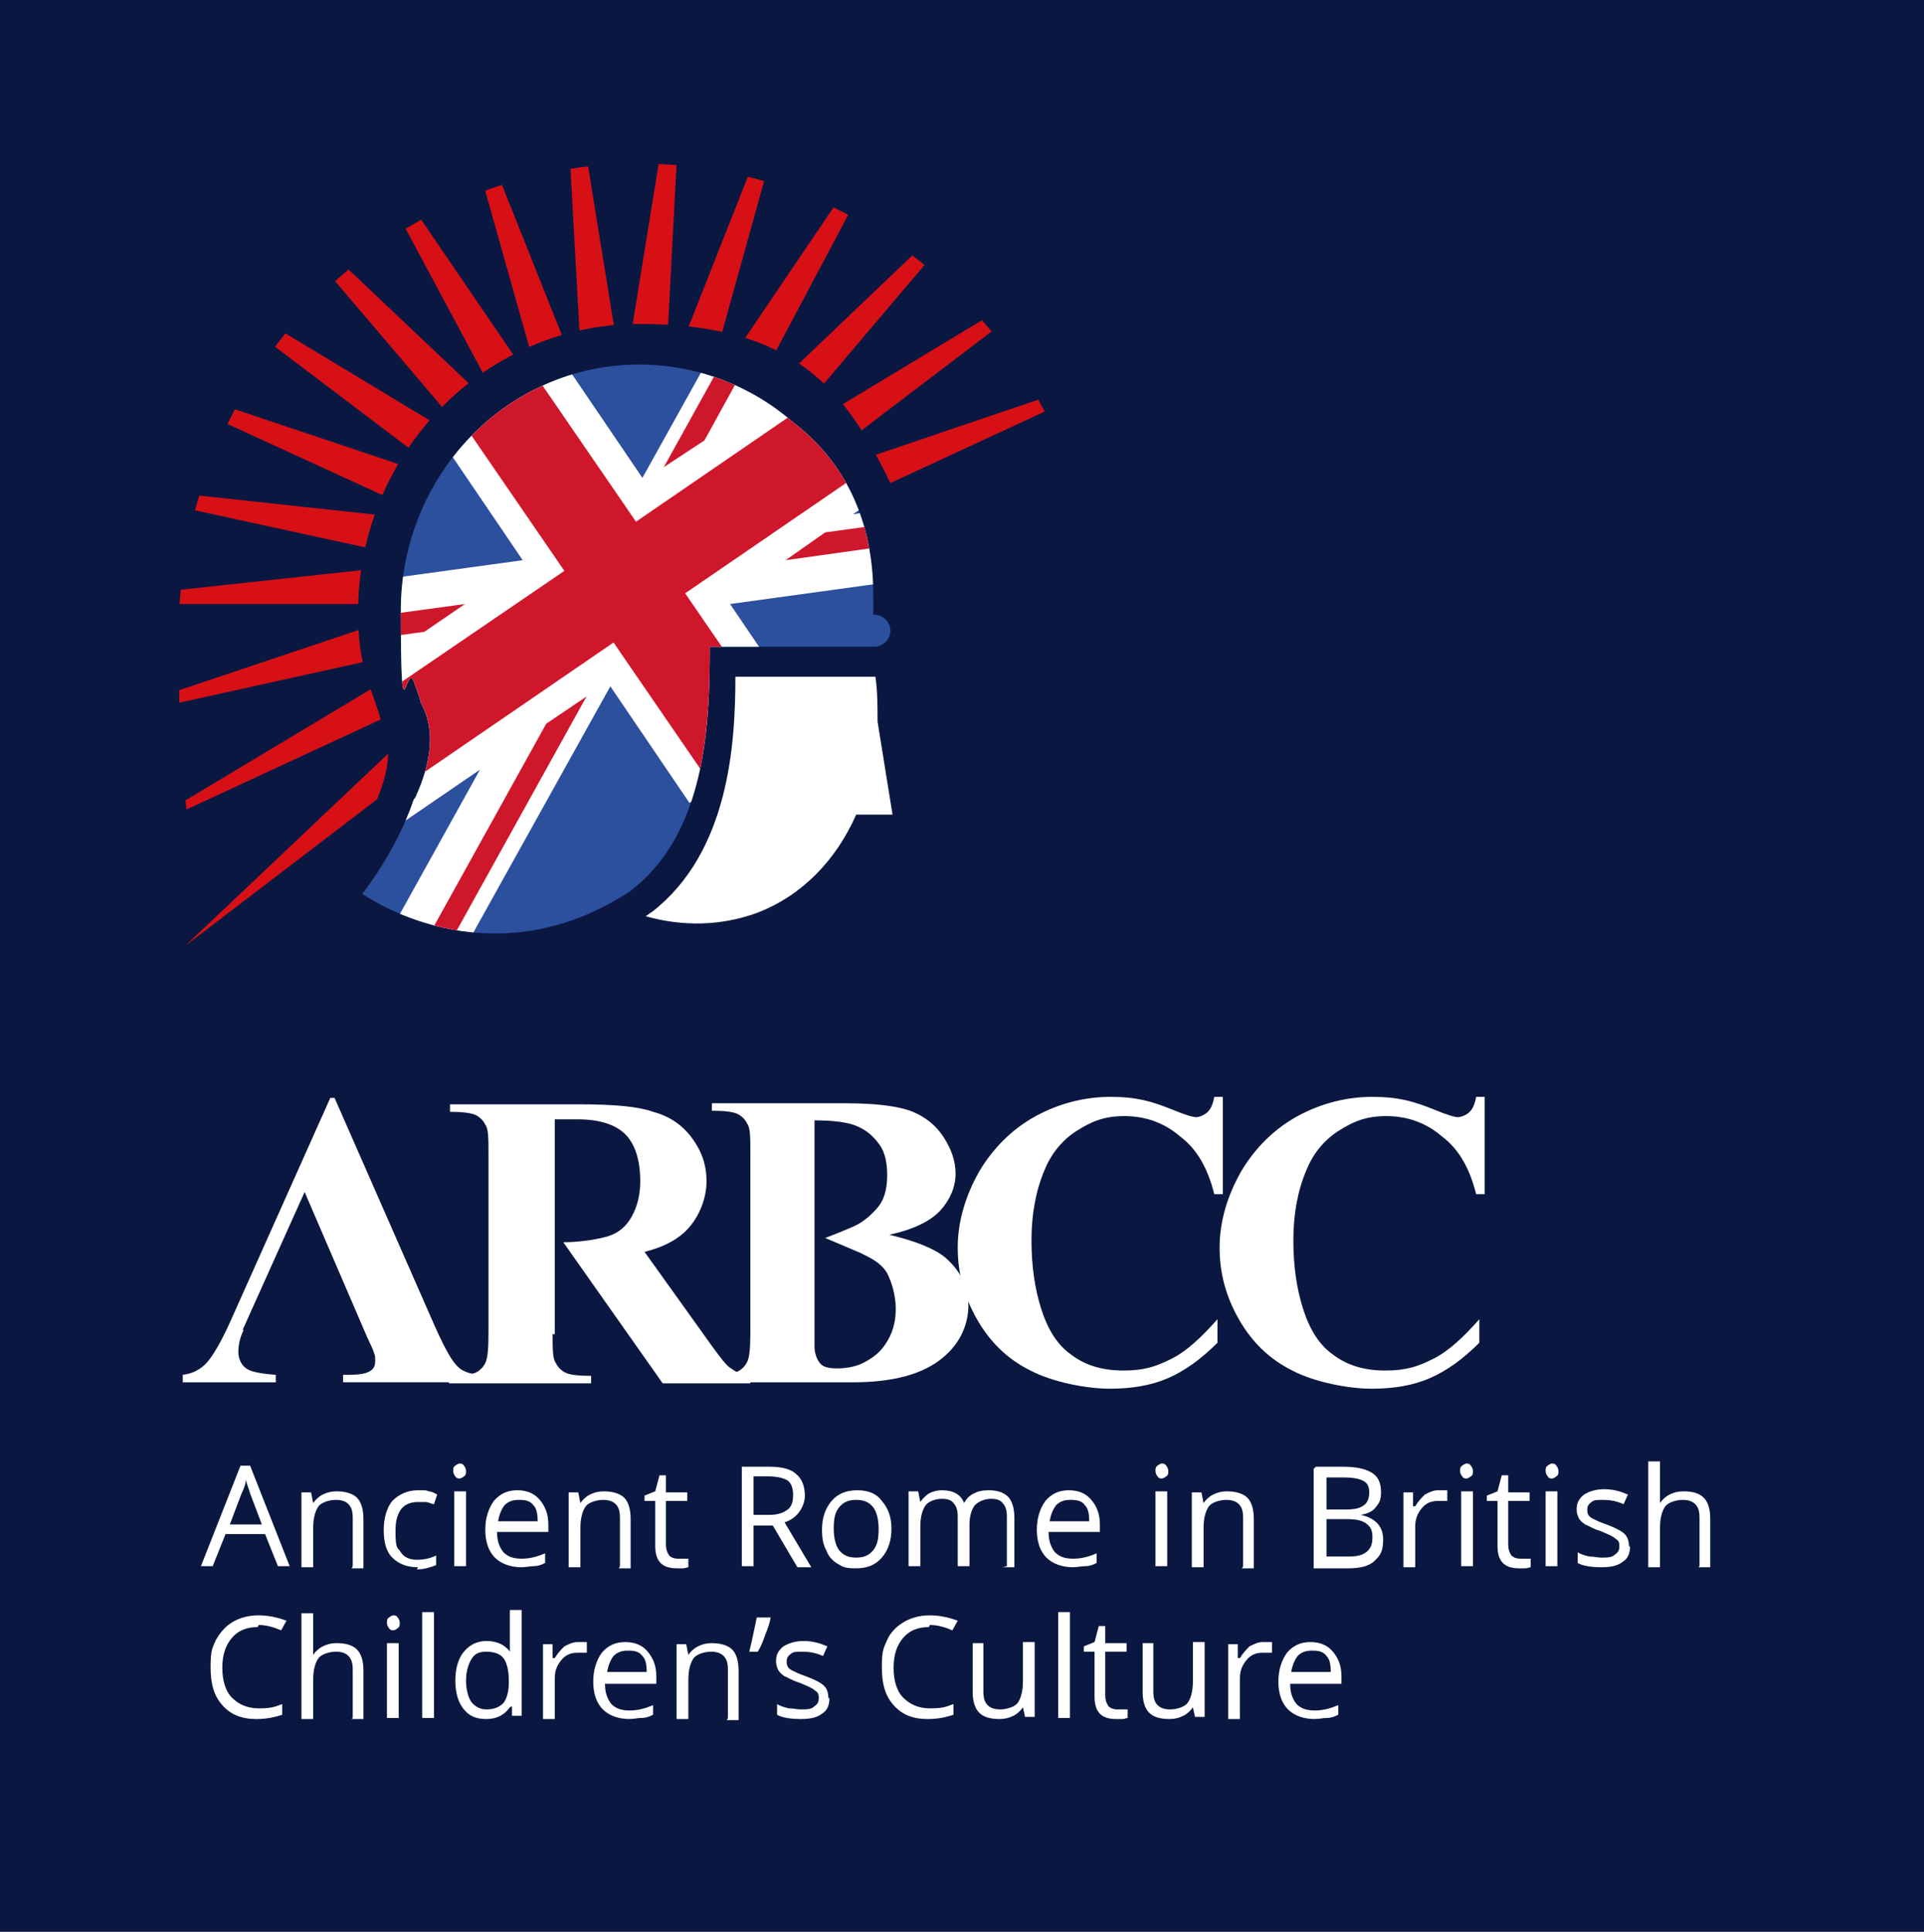
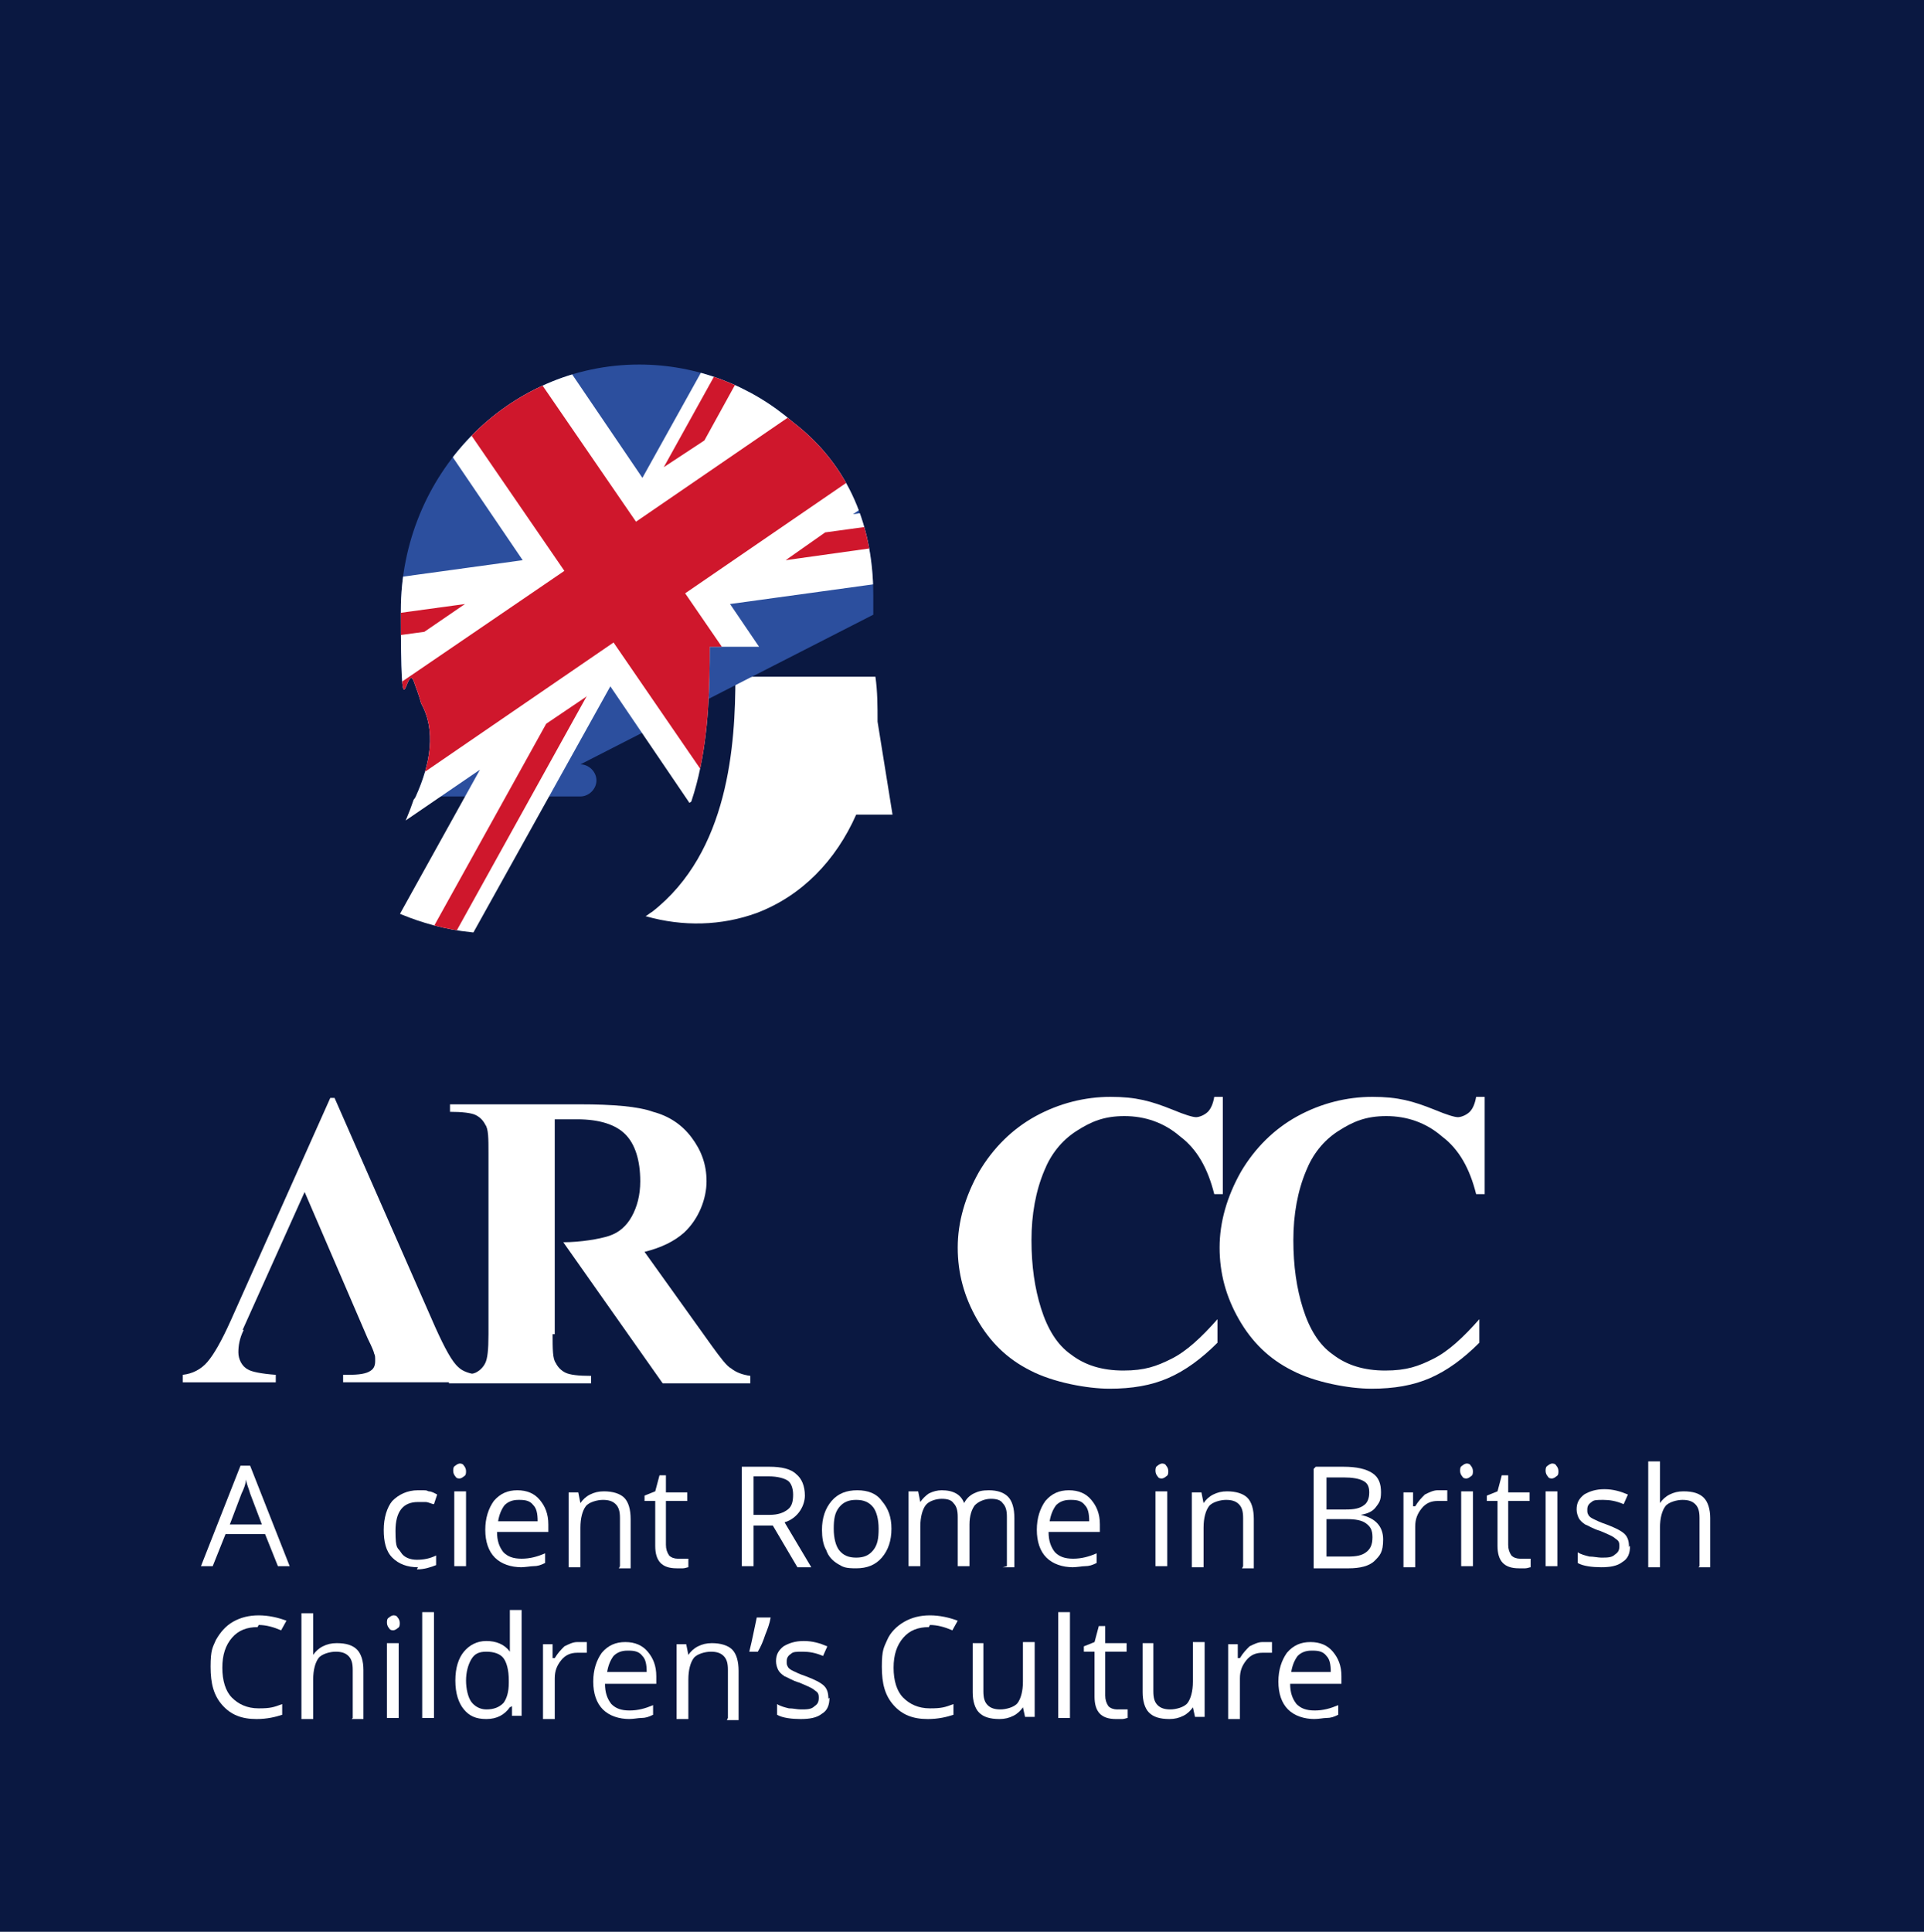
<svg xmlns="http://www.w3.org/2000/svg" id="Layer_1" version="1.1" viewBox="0 0 180 180.7">
  <defs>
    <style>
      .st0 {
        fill: none;
      }

      .st1 {
        fill: #cf172c;
      }

      .st2 {
        clip-path: url(#clippath-1);
      }

      .st3 {
        fill: #fff;
      }

      .st4 {
        fill: #d71016;
      }

      .st5 {
        fill: #2c4f9e;
      }

      .st6 {
        fill: #0a1841;
      }

      .st7 {
        clip-path: url(#clippath);
      }
    </style>
    <clipPath id="clippath">
-       <path class="st0" d="M35.7,67.6c-.9-3.4-2.2-4.9-2.2-10.3,0-14.9,11.8-27,26.3-27s19.3,6.1,23.6,15.1l14.6-6.4c-7.2-14.1-21.6-23.7-38.2-23.7-23.8,0-43.1,19.8-43.1,44.2s3.4,19.3,0,32c0,0,3.6-.3,6.7-2.5,6.7-4.6,15.5-16.1,12.2-21.4Z" />
-     </clipPath>
+       </clipPath>
    <clipPath id="clippath-1">
      <path class="st0" d="M81.7,57.5v-1.8c0-7.2-2.8-12.6-7.5-16.2-3.9-3.4-9-5.4-14.4-5.4-12.3,0-22.3,10.3-22.3,23s.5,4.8,1.2,6.6c.2.6.5,1.3.7,2.1,1.4,2.5.9,5.6-.5,8.7h0c0,0-.1.2-.2.3-1.6,4.8-4.8,8.8-4.8,8.8,0,0,11.7,8.5,25-.2,7.2-5.4,7.5-15.8,7.5-22.9h15.4c.8,0,1.5-.7,1.5-1.5s-.7-1.5-1.5-1.5Z" />
    </clipPath>
  </defs>
  <rect class="st6" width="180" height="180.7" />
  <g class="st7">
-     <polygon class="st4" points="70 106.1 60.3 71.2 58.4 107.4 56.4 71.2 46.8 106.2 52.7 70.4 35.8 102.4 49.2 68.8 25.8 96.5 46.1 66.5 17.3 88.5 43.6 63.6 10.8 78.8 41.8 60.2 6.5 68 40.8 56.5 4.6 56.5 40.6 52.6 5.2 44.9 41.2 48.8 8.3 33.7 42.6 45.2 13.8 23.4 44.8 42.1 21.3 14.5 47.6 39.4 30.5 7.5 50.9 37.4 41.1 2.6 54.5 36.2 52.5 0 58.3 35.8 64.1 0 62.2 36.2 75.5 2.5 65.8 37.4 86.1 7.4 69.1 39.4 95.3 14.4 71.9 42 102.9 23.3 74.1 45.2 108.3 33.6 75.5 48.8 111.5 44.8 76.1 52.6 112.1 56.4 75.9 56.4 110.2 67.9 74.9 60.1 105.9 78.7 73.1 63.5 99.4 88.4 70.6 66.5 91 96.4 67.5 68.8 81 102.4 64 70.4 70 106.1" />
-   </g>
+     </g>
  <path class="st3" d="M81.9,63.3h-13.1c0,6.3-.6,16.4-7.8,22h0s0,0,0,0c-.2.1-.4.3-.6.4,3.5,1,7.1.9,10.4-.3,4.2-1.6,7.4-4.9,9.3-9.2h3.4l-1.4-8.7c0-1.4,0-2.8-.2-4.2Z" />
-   <path class="st5" d="M81.7,57.5v-1.8c0-7.2-2.8-12.6-7.5-16.2-3.9-3.4-9-5.4-14.4-5.4-12.3,0-22.3,10.3-22.3,23s.5,4.8,1.2,6.6c.2.6.5,1.3.7,2.1,1.4,2.5.9,5.6-.5,8.7h0c0,0-.1.2-.2.3-1.6,4.8-4.8,8.8-4.8,8.8,0,0,11.7,8.5,25-.2,7.2-5.4,7.5-15.8,7.5-22.9h15.4c.8,0,1.5-.7,1.5-1.5s-.7-1.5-1.5-1.5Z" />
+   <path class="st5" d="M81.7,57.5v-1.8c0-7.2-2.8-12.6-7.5-16.2-3.9-3.4-9-5.4-14.4-5.4-12.3,0-22.3,10.3-22.3,23s.5,4.8,1.2,6.6c.2.6.5,1.3.7,2.1,1.4,2.5.9,5.6-.5,8.7h0h15.4c.8,0,1.5-.7,1.5-1.5s-.7-1.5-1.5-1.5Z" />
  <g class="st2">
    <polygon class="st3" points="82.7 17.8 82.7 17.8 83 18.3 82.7 17.8" />
    <path class="st3" d="M103.5,48.2l-2.1-3.1-21.6,3,16.1-11-7.7-11.2-16.1,11,10.6-19.1-2.1-3.1-6.2,4.3-14.3,25.7-7.4-10.9-11.2,7.7,7.4,10.9-29.1,4-6.2,4.3,23,33.5,6.2-4.3,14.3-25.7,7.4,10.9,11.2-7.7-7.4-10.9,29.1-4,6.2-4.3ZM15.6,63.8l21.6-3-16.1,11-5.5-8.1ZM34.3,91.1l-5.5-8.1,16.1-11-10.6,19.1Z" />
    <polygon id="_x31_3" class="st1" points="57.4 60.1 66.6 73.5 73.3 68.9 64.1 55.5 94.3 34.8 89.7 28.1 59.5 48.8 50.3 35.4 43.6 40 52.8 53.4 22.6 74 27.2 80.8 57.4 60.1" />
    <polyline id="_x34_" class="st1" points="80.5 14.7 76.8 17.2 62.1 43.7 65.9 41.2 80.5 14.7" />
    <polyline id="_x33_" class="st1" points="54.8 65.2 51.1 67.7 36.4 94.2 40.2 91.6 54.9 65.1" />
    <polygon id="_x32_" class="st1" points="39.7 59.1 43.5 56.5 13.5 60.6 14.7 62.5 39.7 59.1" />
    <polygon id="_x31_" class="st1" points="77.2 49.8 73.5 52.4 103.5 48.2 102.2 46.4 77.2 49.8" />
  </g>
  <g>
    <g>
      <path class="st3" d="M26,146.5l-1.2-3h-3.7l-1.2,3h-1.1l3.7-9.4h.9l3.7,9.4h-1.1ZM24.5,142.6l-1.1-2.9c-.1-.4-.3-.8-.4-1.3,0,.4-.2.9-.4,1.3l-1.1,2.9h3Z" />
-       <path class="st3" d="M33,146.5v-4.5c0-.6-.1-1-.4-1.3s-.7-.4-1.2-.4-1.3.2-1.6.6-.5,1.1-.5,2v3.7h-1.1v-7h.9l.2,1h0c.2-.3.5-.6.9-.8.4-.2.8-.3,1.3-.3.8,0,1.5.2,1.9.6.4.4.6,1.1.6,2v4.6h-1.1Z" />
      <path class="st3" d="M39.1,146.6c-1,0-1.8-.3-2.4-.9-.6-.6-.8-1.5-.8-2.6s.3-2.1.8-2.7c.6-.6,1.4-1,2.4-1s.7,0,1,.1c.3,0,.6.2.8.3l-.3.9c-.2,0-.5-.2-.8-.2-.3,0-.5,0-.7,0-1.4,0-2.1.9-2.1,2.7s.2,1.5.5,2c.3.5.9.7,1.5.7s1.2-.1,1.8-.4v.9c-.5.2-1.1.4-1.8.4Z" />
      <path class="st3" d="M42.4,137.6c0-.2,0-.4.2-.5.1-.1.3-.2.4-.2s.3,0,.4.2c.1.1.2.3.2.5s0,.4-.2.5c-.1.1-.3.2-.4.2s-.3,0-.4-.2c-.1-.1-.2-.3-.2-.5ZM43.6,146.5h-1.1v-7h1.1v7Z" />
      <path class="st3" d="M48.8,146.6c-1,0-1.9-.3-2.5-.9-.6-.6-.9-1.5-.9-2.6s.3-2,.8-2.7c.6-.7,1.3-1,2.2-1s1.6.3,2.1.9c.5.6.8,1.3.8,2.3v.7h-4.8c0,.8.2,1.4.6,1.9.4.4.9.6,1.7.6s1.5-.2,2.2-.5v.9c-.4.2-.7.3-1.1.3-.3,0-.7.1-1.2.1ZM48.5,140.3c-.6,0-1,.2-1.3.5-.3.4-.5.9-.6,1.5h3.7c0-.7-.1-1.2-.4-1.5-.3-.4-.7-.5-1.3-.5Z" />
      <path class="st3" d="M58,146.5v-4.5c0-.6-.1-1-.4-1.3s-.7-.4-1.2-.4-1.3.2-1.6.6-.5,1.1-.5,2v3.7h-1.1v-7h.9l.2,1h0c.2-.3.5-.6.9-.8.4-.2.8-.3,1.3-.3.8,0,1.5.2,1.9.6.4.4.6,1.1.6,2v4.6h-1.1Z" />
      <path class="st3" d="M63.5,145.8c.2,0,.4,0,.5,0,.2,0,.3,0,.4,0v.8c-.1,0-.3.1-.5.1-.2,0-.4,0-.6,0-1.4,0-2-.7-2-2.1v-4.2h-1v-.5l1-.4.4-1.5h.6v1.6h2v.8h-2v4.1c0,.4.1.7.3,1,.2.2.5.3.8.3Z" />
      <path class="st3" d="M70.5,142.6v3.9h-1.1v-9.3h2.6c1.1,0,2,.2,2.5.7.5.4.8,1.1.8,2s-.6,2.1-1.9,2.5l2.5,4.2h-1.3l-2.3-3.9h-2ZM70.5,141.7h1.5c.8,0,1.3-.2,1.7-.5.4-.3.5-.8.5-1.4s-.2-1.1-.5-1.3-.9-.4-1.8-.4h-1.4v3.6Z" />
      <path class="st3" d="M83.4,143c0,1.1-.3,2-.9,2.7s-1.4,1-2.4,1-1.2-.1-1.7-.4c-.5-.3-.9-.7-1.1-1.3-.3-.5-.4-1.2-.4-1.9,0-1.1.3-2,.9-2.7s1.4-1,2.4-1,1.8.3,2.3,1c.6.7.9,1.5.9,2.6ZM78,143c0,.9.2,1.6.5,2,.4.5.9.7,1.6.7s1.2-.2,1.6-.7c.4-.5.5-1.1.5-2s-.2-1.6-.5-2c-.4-.5-.9-.7-1.6-.7s-1.2.2-1.6.7-.5,1.1-.5,2Z" />
      <path class="st3" d="M94.2,146.5v-4.6c0-.6-.1-1-.4-1.3-.2-.3-.6-.4-1.1-.4s-1.1.2-1.5.6c-.3.4-.5,1-.5,1.8v3.9h-1.1v-4.6c0-.6-.1-1-.4-1.3-.2-.3-.6-.4-1.1-.4s-1.2.2-1.5.6-.5,1.1-.5,2v3.7h-1.1v-7h.9l.2,1h0c.2-.3.5-.6.8-.8.4-.2.8-.3,1.2-.3,1.1,0,1.8.4,2.1,1.2h0c.2-.4.5-.7.9-.9.4-.2.8-.3,1.4-.3.8,0,1.4.2,1.8.6.4.4.6,1.1.6,2v4.6h-1.1Z" />
      <path class="st3" d="M100.4,146.6c-1,0-1.9-.3-2.5-.9s-.9-1.5-.9-2.6.3-2,.8-2.7c.6-.7,1.3-1,2.2-1s1.6.3,2.1.9c.5.6.8,1.3.8,2.3v.7h-4.8c0,.8.2,1.4.6,1.9.4.4.9.6,1.7.6s1.5-.2,2.2-.5v.9c-.4.2-.7.3-1.1.3-.3,0-.7.1-1.2.1ZM100.1,140.3c-.6,0-1,.2-1.3.5-.3.4-.5.9-.6,1.5h3.7c0-.7-.1-1.2-.4-1.5-.3-.4-.7-.5-1.3-.5Z" />
      <path class="st3" d="M108.1,137.6c0-.2,0-.4.2-.5.1-.1.3-.2.4-.2s.3,0,.4.2c.1.1.2.3.2.5s0,.4-.2.5c-.1.1-.3.2-.4.2s-.3,0-.4-.2c-.1-.1-.2-.3-.2-.5ZM109.2,146.5h-1.1v-7h1.1v7Z" />
      <path class="st3" d="M116.3,146.5v-4.5c0-.6-.1-1-.4-1.3s-.7-.4-1.2-.4-1.3.2-1.6.6-.5,1.1-.5,2v3.7h-1.1v-7h.9l.2,1h0c.2-.3.5-.6.9-.8.4-.2.8-.3,1.3-.3.8,0,1.5.2,1.9.6.4.4.6,1.1.6,2v4.6h-1.1Z" />
      <path class="st3" d="M123.1,137.2h2.6c1.2,0,2.1.2,2.7.6.6.4.8,1,.8,1.8s-.2,1-.5,1.4c-.3.4-.8.6-1.4.7h0c1.4.3,2.1,1.1,2.1,2.3s-.3,1.5-.8,2-1.4.7-2.4.7h-3.3v-9.3ZM124.1,141.2h1.8c.8,0,1.3-.1,1.7-.4.3-.2.5-.6.5-1.2s-.2-.9-.6-1.1c-.4-.2-1-.3-1.8-.3h-1.6v3.1ZM124.1,142.1v3.5h2c.8,0,1.3-.1,1.7-.4.4-.3.6-.7.6-1.4s-.2-1-.6-1.3c-.4-.3-1-.4-1.8-.4h-1.9Z" />
      <path class="st3" d="M134.6,139.4c.3,0,.6,0,.8,0v1c-.4,0-.7,0-.9,0-.6,0-1.1.2-1.5.7-.4.5-.6,1-.6,1.7v3.8h-1.1v-7h.9v1.3h.2c.3-.5.6-.8.9-1.1.4-.2.8-.4,1.2-.4Z" />
      <path class="st3" d="M136.6,137.6c0-.2,0-.4.2-.5.1-.1.3-.2.4-.2s.3,0,.4.2c.1.1.2.3.2.5s0,.4-.2.5c-.1.1-.3.2-.4.2s-.3,0-.4-.2c-.1-.1-.2-.3-.2-.5ZM137.8,146.5h-1.1v-7h1.1v7Z" />
      <path class="st3" d="M142.3,145.8c.2,0,.4,0,.5,0,.2,0,.3,0,.4,0v.8c-.1,0-.3.1-.5.1-.2,0-.4,0-.6,0-1.4,0-2-.7-2-2.1v-4.2h-1v-.5l1-.4.4-1.5h.6v1.6h2v.8h-2v4.1c0,.4.1.7.3,1,.2.2.5.3.8.3Z" />
      <path class="st3" d="M144.6,137.6c0-.2,0-.4.2-.5.1-.1.3-.2.4-.2s.3,0,.4.2c.1.1.2.3.2.5s0,.4-.2.5c-.1.1-.3.2-.4.2s-.3,0-.4-.2c-.1-.1-.2-.3-.2-.5ZM145.7,146.5h-1.1v-7h1.1v7Z" />
      <path class="st3" d="M152.5,144.6c0,.7-.2,1.2-.7,1.5-.5.4-1.2.5-2,.5s-1.7-.1-2.2-.4v-1c.3.2.7.3,1.1.4.4,0,.8.1,1.1.1.6,0,1,0,1.3-.3.3-.2.4-.4.4-.8s-.1-.5-.4-.7c-.2-.2-.7-.4-1.4-.7-.7-.2-1.1-.5-1.4-.6-.3-.2-.5-.4-.6-.6-.1-.2-.2-.5-.2-.8,0-.6.2-1,.7-1.4.5-.3,1.1-.5,1.9-.5s1.5.2,2.2.5l-.4.9c-.7-.3-1.3-.4-1.9-.4s-.9,0-1.1.2c-.3.2-.4.4-.4.7s0,.3.1.5.3.3.5.4.6.3,1.2.5c.8.3,1.4.6,1.7.9s.4.7.4,1.2Z" />
      <path class="st3" d="M159,146.5v-4.5c0-.6-.1-1-.4-1.3s-.7-.4-1.2-.4-1.3.2-1.6.6c-.3.4-.5,1.1-.5,2v3.7h-1.1v-9.9h1.1v3c0,.4,0,.7,0,.9h0c.2-.3.5-.6.9-.8.4-.2.8-.3,1.3-.3.9,0,1.5.2,1.9.6.4.4.6,1.1.6,1.9v4.6h-1.1Z" />
      <path class="st3" d="M24.1,152.2c-1,0-1.8.3-2.4,1-.6.7-.9,1.6-.9,2.8s.3,2.2.9,2.8,1.4,1,2.5,1,1.4-.1,2.2-.4v1c-.6.2-1.4.4-2.4.4-1.4,0-2.4-.4-3.2-1.3s-1.1-2-1.1-3.6.2-1.8.5-2.5c.4-.7.9-1.3,1.6-1.7.7-.4,1.5-.6,2.4-.6s1.8.2,2.6.5l-.5.9c-.7-.3-1.4-.5-2.1-.5Z" />
      <path class="st3" d="M33,160.7v-4.5c0-.6-.1-1-.4-1.3-.3-.3-.7-.4-1.2-.4s-1.3.2-1.6.6c-.3.4-.5,1.1-.5,2v3.7h-1.1v-9.9h1.1v3c0,.4,0,.7,0,.9h0c.2-.3.5-.6.9-.8.4-.2.8-.3,1.3-.3.9,0,1.5.2,1.9.6.4.4.6,1.1.6,1.9v4.6h-1.1Z" />
      <path class="st3" d="M36.2,151.8c0-.2,0-.4.2-.5.1-.1.3-.2.4-.2s.3,0,.4.2c.1.1.2.3.2.5s0,.4-.2.5c-.1.1-.3.2-.4.2s-.3,0-.4-.2c-.1-.1-.2-.3-.2-.5ZM37.3,160.7h-1.1v-7h1.1v7Z" />
      <path class="st3" d="M40.6,160.7h-1.1v-9.9h1.1v9.9Z" />
      <path class="st3" d="M47.7,159.7h0c-.5.7-1.2,1.1-2.2,1.1s-1.6-.3-2.1-.9c-.5-.6-.8-1.5-.8-2.7s.3-2.1.8-2.7c.5-.6,1.2-1,2.1-1s1.7.3,2.2,1h0v-.5s0-.5,0-.5v-2.9h1.1v9.9h-.9v-.9ZM45.5,159.9c.7,0,1.2-.2,1.6-.6.3-.4.5-1,.5-1.9v-.2c0-1-.2-1.7-.5-2.1-.3-.4-.9-.6-1.6-.6s-1.1.2-1.4.7c-.3.5-.5,1.2-.5,2s.2,1.6.5,2,.8.7,1.4.7Z" />
      <path class="st3" d="M54.1,153.6c.3,0,.6,0,.8,0v1c-.4,0-.7,0-.9,0-.6,0-1.1.2-1.5.7-.4.5-.6,1-.6,1.7v3.8h-1.1v-7h.9v1.3h.2c.3-.5.6-.8.9-1.1.4-.2.8-.4,1.2-.4Z" />
      <path class="st3" d="M58.9,160.8c-1,0-1.9-.3-2.5-.9s-.9-1.5-.9-2.6.3-2,.8-2.7c.6-.7,1.3-1,2.2-1s1.6.3,2.1.9c.5.6.8,1.3.8,2.3v.7h-4.8c0,.8.2,1.4.6,1.9.4.4.9.6,1.7.6s1.5-.2,2.2-.5v.9c-.4.2-.7.3-1.1.3-.3,0-.7.1-1.2.1ZM58.7,154.4c-.6,0-1,.2-1.3.5-.3.4-.5.9-.6,1.5h3.7c0-.7-.1-1.2-.4-1.5-.3-.4-.7-.5-1.3-.5Z" />
      <path class="st3" d="M68.1,160.7v-4.5c0-.6-.1-1-.4-1.3s-.7-.4-1.2-.4-1.3.2-1.6.6-.5,1.1-.5,2v3.7h-1.1v-7h.9l.2,1h0c.2-.3.5-.6.9-.8.4-.2.8-.3,1.3-.3.8,0,1.5.2,1.9.6.4.4.6,1.1.6,2v4.6h-1.1Z" />
      <path class="st3" d="M72.1,151.3h0c-.1.6-.3,1.1-.5,1.6-.2.6-.4,1.1-.7,1.6h-.8c.3-1.2.5-2.3.7-3.2h1.2Z" />
      <path class="st3" d="M77.6,158.8c0,.7-.2,1.2-.7,1.5-.5.4-1.2.5-2,.5s-1.7-.1-2.2-.4v-1c.3.2.7.3,1.1.4.4,0,.8.1,1.1.1.6,0,1,0,1.3-.3.3-.2.4-.4.4-.8s-.1-.5-.4-.7c-.2-.2-.7-.4-1.4-.7-.7-.2-1.1-.5-1.4-.6-.3-.2-.5-.4-.6-.6-.1-.2-.2-.5-.2-.8,0-.6.2-1,.7-1.4.5-.3,1.1-.5,1.9-.5s1.5.2,2.2.5l-.4.9c-.7-.3-1.3-.4-1.9-.4s-.9,0-1.1.2c-.3.2-.4.4-.4.7s0,.3.1.5.3.3.5.4.6.3,1.2.5c.8.3,1.4.6,1.7.9s.4.7.4,1.2Z" />
      <path class="st3" d="M86.9,152.2c-1,0-1.8.3-2.4,1-.6.7-.9,1.6-.9,2.8s.3,2.2.9,2.8,1.4,1,2.5,1,1.4-.1,2.2-.4v1c-.6.2-1.4.4-2.4.4-1.4,0-2.4-.4-3.2-1.3s-1.1-2-1.1-3.6.2-1.8.5-2.5.9-1.3,1.6-1.7c.7-.4,1.5-.6,2.4-.6s1.8.2,2.6.5l-.5.9c-.7-.3-1.4-.5-2.1-.5Z" />
      <path class="st3" d="M92,153.7v4.5c0,.6.1,1,.4,1.3s.7.4,1.2.4,1.3-.2,1.6-.6.5-1.1.5-2v-3.7h1.1v7h-.9l-.2-.9h0c-.2.3-.5.6-.9.8-.4.2-.8.3-1.3.3-.9,0-1.5-.2-1.9-.6-.4-.4-.6-1.1-.6-1.9v-4.6h1.1Z" />
      <path class="st3" d="M100.1,160.7h-1.1v-9.9h1.1v9.9Z" />
      <path class="st3" d="M104.6,159.9c.2,0,.4,0,.5,0,.2,0,.3,0,.4,0v.8c-.1,0-.3.1-.5.1-.2,0-.4,0-.6,0-1.4,0-2-.7-2-2.1v-4.2h-1v-.5l1-.4.4-1.5h.6v1.6h2v.8h-2v4.1c0,.4.1.7.3,1,.2.2.5.3.8.3Z" />
      <path class="st3" d="M107.9,153.7v4.5c0,.6.1,1,.4,1.3s.7.4,1.2.4,1.3-.2,1.6-.6.5-1.1.5-2v-3.7h1.1v7h-.9l-.2-.9h0c-.2.3-.5.6-.9.8-.4.2-.8.3-1.3.3-.9,0-1.5-.2-1.9-.6-.4-.4-.6-1.1-.6-1.9v-4.6h1.1Z" />
      <path class="st3" d="M118.2,153.6c.3,0,.6,0,.8,0v1c-.4,0-.7,0-.9,0-.6,0-1.1.2-1.5.7-.4.5-.6,1-.6,1.7v3.8h-1.1v-7h.9v1.3h.2c.3-.5.6-.8.9-1.1.4-.2.8-.4,1.2-.4Z" />
      <path class="st3" d="M123,160.8c-1,0-1.9-.3-2.5-.9s-.9-1.5-.9-2.6.3-2,.8-2.7c.6-.7,1.3-1,2.2-1s1.6.3,2.1.9c.5.6.8,1.3.8,2.3v.7h-4.8c0,.8.2,1.4.6,1.9.4.4.9.6,1.7.6s1.5-.2,2.2-.5v.9c-.4.2-.7.3-1.1.3-.3,0-.7.1-1.2.1ZM122.7,154.4c-.6,0-1,.2-1.3.5-.3.4-.5.9-.6,1.5h3.7c0-.7-.1-1.2-.4-1.5-.3-.4-.7-.5-1.3-.5Z" />
    </g>
    <g>
      <path class="st3" d="M22.8,124.4c-.4.8-.5,1.5-.5,2.1s.3,1.3.9,1.6c.3.2,1.2.4,2.6.5v.7h-8.7v-.7c.9-.1,1.7-.5,2.3-1.2s1.3-1.9,2.2-3.9l9.3-20.8h.4l9.4,21.4c.9,2,1.6,3.3,2.2,3.8.4.4,1.1.6,1.8.7v.7h-12.6v-.7h.5c1,0,1.7-.1,2.1-.4.3-.2.4-.5.4-.9s0-.5-.1-.7c0-.1-.2-.6-.6-1.4l-5.9-13.7-5.8,12.9Z" />
      <path class="st3" d="M51.7,124.8c0,1.4,0,2.3.3,2.7.2.4.5.7.9.9.4.2,1.2.3,2.4.3v.7h-13.3v-.7c1.2,0,2-.1,2.5-.3.4-.2.7-.5.9-.9.2-.4.3-1.2.3-2.7v-16.9c0-1.4,0-2.3-.3-2.7-.2-.4-.5-.7-.9-.9-.4-.2-1.3-.3-2.4-.3v-.7h12.1c3.2,0,5.5.2,6.9.7,1.5.4,2.7,1.2,3.6,2.4.9,1.2,1.4,2.5,1.4,4.1s-.7,3.5-2.1,4.8c-.9.8-2.1,1.4-3.7,1.8l6.3,8.8c.8,1.1,1.4,1.9,1.8,2.1.5.4,1.1.6,1.8.7v.7h-8.2l-9.3-13.2c1.6,0,3.4-.3,4.3-.6s1.6-.9,2.1-1.8c.5-.9.8-2,.8-3.3,0-2-.5-3.5-1.4-4.4-.9-.9-2.4-1.4-4.5-1.4h-2.1v20.1Z" />
-       <path class="st3" d="M83.2,115.5c2.5.6,4.2,1.3,5.2,2.1,1.4,1.2,2.2,2.7,2.2,4.5s-.8,3.6-2.4,4.9c-1.9,1.6-4.8,2.3-8.4,2.3h-13.3v-.7c1.2,0,2-.1,2.5-.3.4-.2.7-.5.9-.9.2-.4.3-1.2.3-2.7v-16.9c0-1.4,0-2.3-.3-2.7-.2-.4-.5-.7-.9-.9-.4-.2-1.2-.3-2.4-.3v-.7h12.5c3,0,5.1.3,6.3.8,1.2.5,2.2,1.3,2.9,2.4.7,1.1,1.1,2.2,1.1,3.4s-.5,2.4-1.4,3.4c-.9,1-2.5,1.8-4.8,2.3ZM77.2,115.8s2.4-.9,3.1-1.3,1.5-1.1,2-1.8c.5-.7.7-1.7.7-2.8s-.2-2.1-.7-2.8-1.1-1.3-2-1.7c-.8-.4-2.2-.6-4.1-.6v21.1c0,.7.2,1.2.5,1.6s.9.5,1.6.5c1,0,2-.2,2.8-.7.9-.5,1.5-1.1,2-2,.5-.9.7-1.8.7-2.9s-.3-2.3-.8-3.3c-.6-1-1.5-1.4-2.5-1.9l-3.3-1.4Z" />
      <path class="st3" d="M114.4,102.7v9h-.8c-.6-2.4-1.6-4.2-3.2-5.4-1.5-1.3-3.3-1.9-5.2-1.9s-3.1.5-4.5,1.4c-1.4.9-2.4,2.2-3,3.7-.8,1.9-1.2,4.1-1.2,6.5s.3,4.5.9,6.4,1.5,3.4,2.8,4.3c1.3,1,2.9,1.5,4.9,1.5s3.1-.4,4.5-1.1c1.4-.7,2.8-2,4.3-3.7v2.2c-1.5,1.5-3,2.6-4.6,3.3s-3.4,1-5.5,1-5.3-.6-7.4-1.7c-2.2-1.1-3.8-2.7-5-4.8-1.2-2.1-1.8-4.3-1.8-6.7s.7-4.8,2-7.1c1.3-2.2,3.1-4,5.3-5.2,2.2-1.2,4.6-1.8,7-1.8s3.8.4,5.8,1.2c1.2.5,1.9.7,2.2.7s.8-.2,1.1-.5c.3-.3.5-.8.6-1.4h.8Z" />
      <path class="st3" d="M138.9,102.7v9h-.8c-.6-2.4-1.6-4.2-3.2-5.4-1.5-1.3-3.3-1.9-5.2-1.9s-3.1.5-4.5,1.4c-1.4.9-2.4,2.2-3,3.7-.8,1.9-1.2,4.1-1.2,6.5s.3,4.5.9,6.4,1.5,3.4,2.8,4.3c1.3,1,2.9,1.5,4.9,1.5s3.1-.4,4.5-1.1c1.4-.7,2.8-2,4.3-3.7v2.2c-1.5,1.5-3,2.6-4.6,3.3s-3.4,1-5.5,1-5.3-.6-7.4-1.7c-2.2-1.1-3.8-2.7-5-4.8-1.2-2.1-1.8-4.3-1.8-6.7s.7-4.8,2-7.1c1.3-2.2,3.1-4,5.3-5.2,2.2-1.2,4.6-1.8,7-1.8s3.8.4,5.8,1.2c1.2.5,1.9.7,2.2.7s.8-.2,1.1-.5c.3-.3.5-.8.6-1.4h.8Z" />
    </g>
  </g>
</svg>